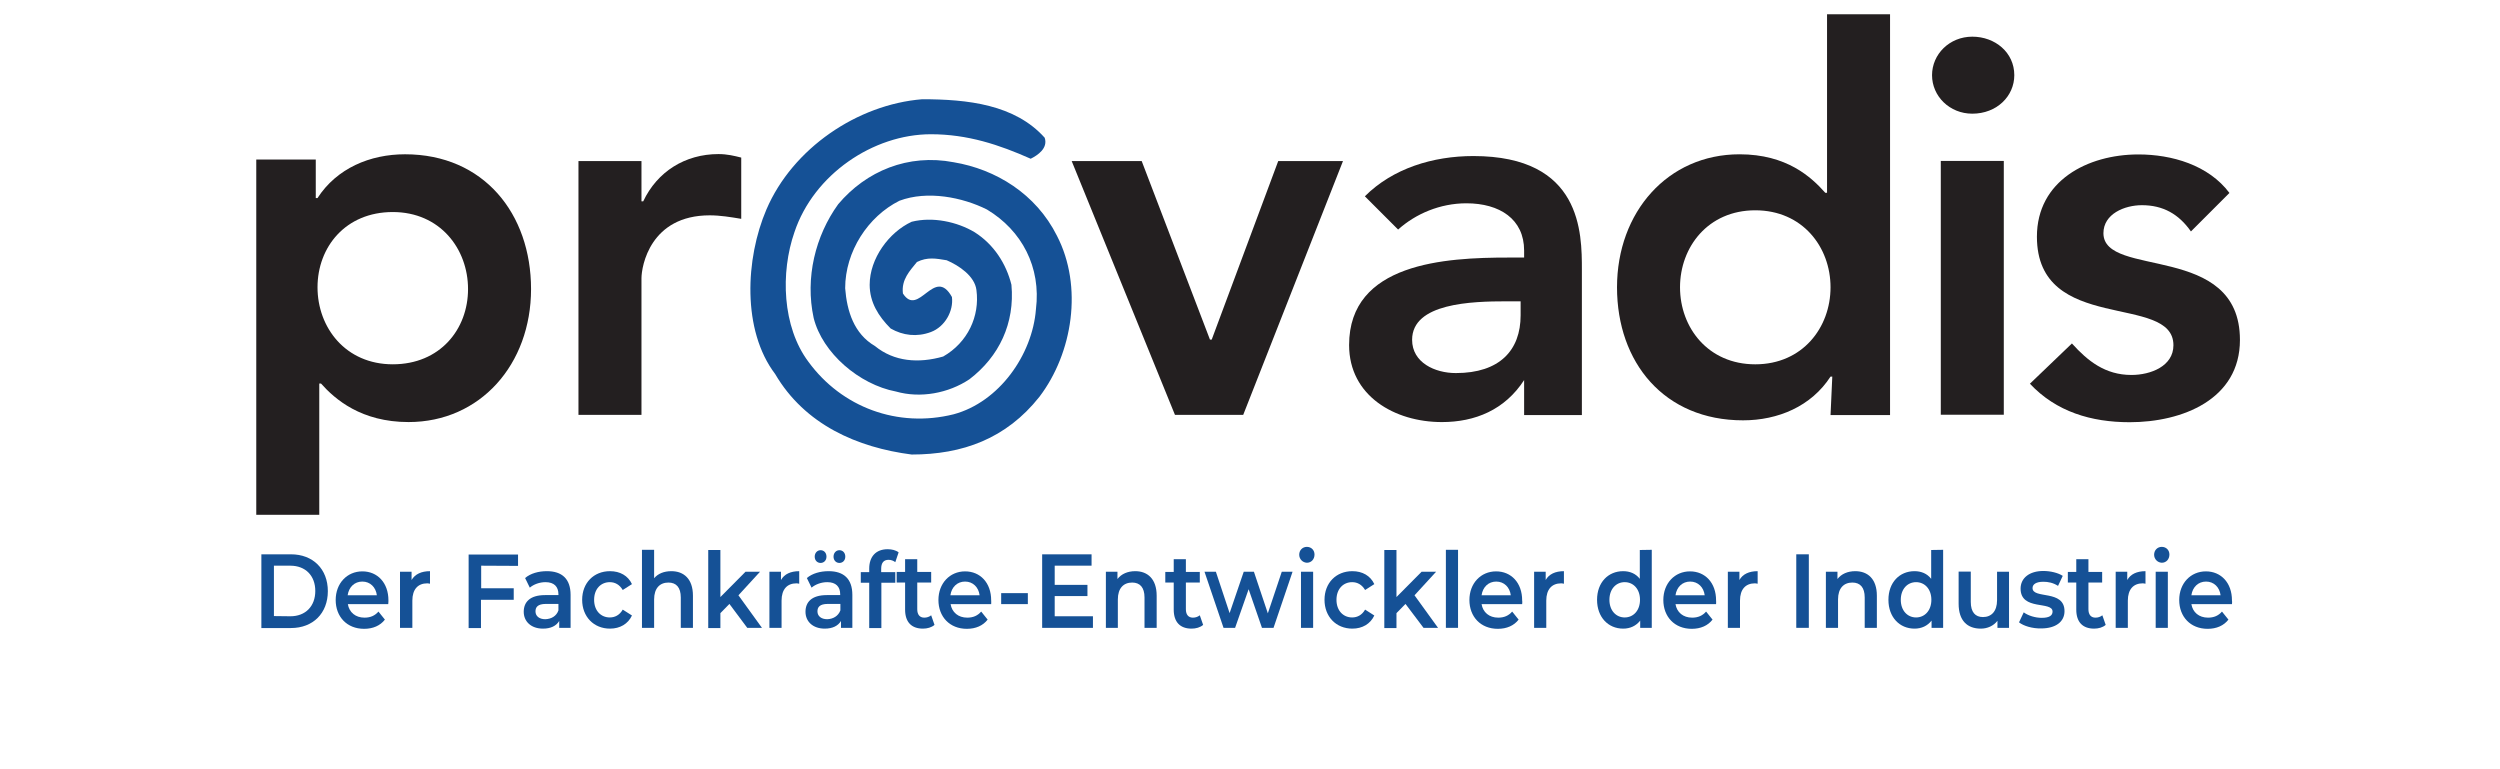
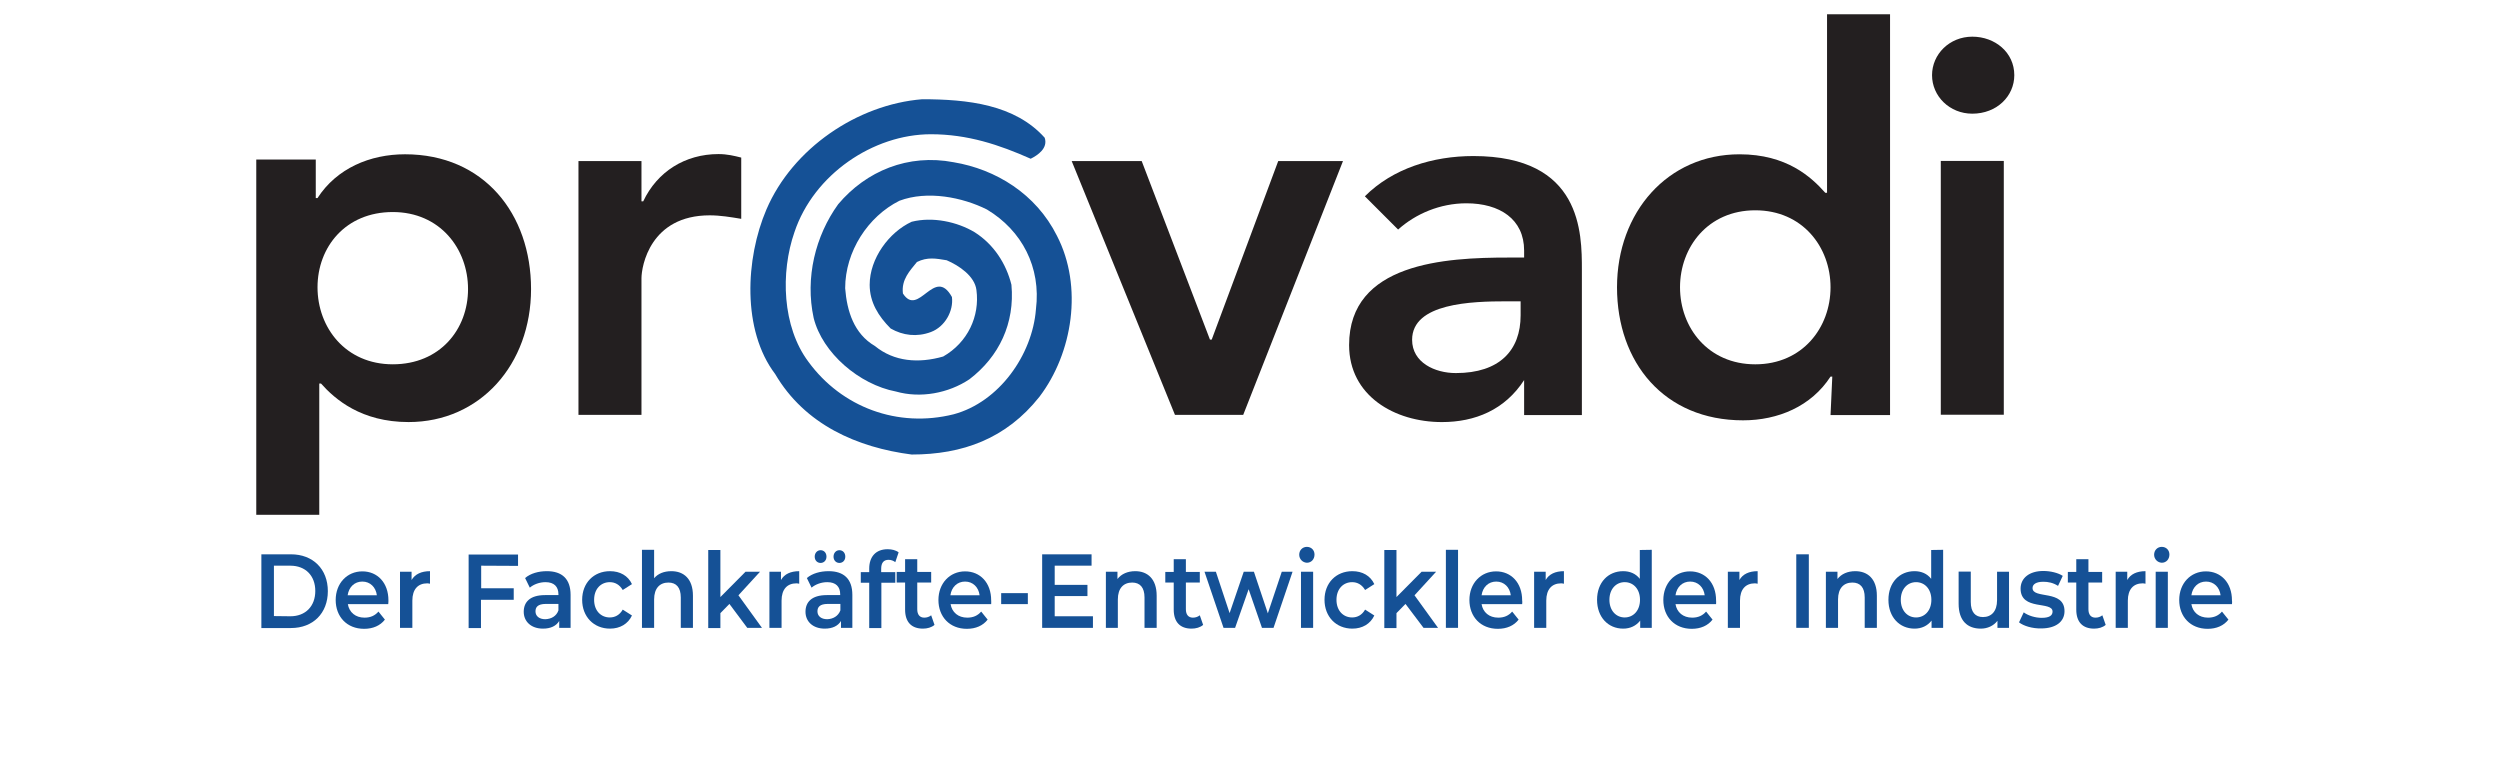
<svg xmlns="http://www.w3.org/2000/svg" xmlns:ns1="http://www.inkscape.org/namespaces/inkscape" version="1.1" id="svg4122" x="0px" y="0px" viewBox="0 0 1275 392" style="enable-background:new 0 0 1275 392;" xml:space="preserve">
  <style type="text/css">
	.st0{fill:#231F20;}
	.st1{fill:#155196;}
	.st2{enable-background:new    ;}
</style>
  <g id="g4552" transform="translate(0.904,3.075)">
    <g id="g3818" transform="matrix(8.926,0,0,-8.926,170.041,79.075)">
      <path id="path3820" ns1:connector-curvature="0" class="st0" d="M13.9,0h3.6v-2.3h0.1c0.8,1.7,2.4,2.7,4.3,2.7    c0.5,0,0.9-0.1,1.3-0.2v-3.5c-0.6,0.1-1.2,0.2-1.8,0.2c-3.4,0-3.9-2.9-3.9-3.6v-7.8h-3.6V0z" />
    </g>
    <g id="g3822" transform="matrix(8.926,0,0,-8.926,421.589,79.075)">
      <path id="path3824" ns1:connector-curvature="0" class="st0" d="M13.9,0h4l3.9-10.2h0.1L25.7,0h3.7l-5.7-14.5h-3.9L13.9,0z" />
    </g>
    <g id="g3826" transform="matrix(8.926,0,0,-8.926,652.327,208.613)">
      <path id="path3828" ns1:connector-curvature="0" class="st0" d="M13.9,0h3.3v8.3c0,2.1,0,6.5-6.2,6.5c-2.3,0-4.6-0.7-6.2-2.3    l1.9-1.9c1,0.9,2.4,1.5,3.9,1.5c1.9,0,3.3-0.9,3.3-2.7V9H13C9.4,9,3.9,8.7,3.9,4c0-2.9,2.6-4.4,5.3-4.4c1.9,0,3.6,0.7,4.7,2.4l0,0    V0z M13.7,5.7c0-2-1.2-3.3-3.7-3.3C8.8,2.4,7.5,3,7.5,4.3c0,2.1,3.4,2.2,5.4,2.2h0.8V5.7" />
    </g>
    <g id="g3830" transform="matrix(8.926,0,0,-8.926,808.599,208.613)">
      <path id="path3832" ns1:connector-curvature="0" class="st0" d="M13.9,0h3.4v22.9h-3.6V12.7h-0.1c-0.8,0.9-2.2,2.2-4.9,2.2    c-4.1,0-7-3.3-7-7.6s2.7-7.6,7.2-7.6c2,0,3.9,0.8,5,2.5H14L13.9,0L13.9,0z M5.3,7.3c0,2.3,1.6,4.4,4.3,4.4s4.3-2.1,4.3-4.4    s-1.6-4.4-4.3-4.4S5.3,5,5.3,7.3" />
    </g>
    <g id="g3834" transform="matrix(8.926,0,0,-8.926,880.896,15.628)">
      <path id="path3836" ns1:connector-curvature="0" class="st0" d="M13.9,0c1.3,0,2.4-0.9,2.4-2.2c0-1.2-1-2.2-2.4-2.2    c-1.3,0-2.3,1-2.3,2.2S12.6,0,13.9,0 M12.1-7.1h3.6v-14.5h-3.6V-7.1z" />
    </g>
    <g id="g3838" transform="matrix(8.926,0,0,-8.926,992.4,114.962)">
-       <path id="path3840" ns1:connector-curvature="0" class="st0" d="M13.9,0c-0.7,1-1.6,1.5-2.8,1.5c-1,0-2.2-0.5-2.2-1.6    c0-2.6,7.8-0.5,7.8-6.1c0-3.4-3.3-4.7-6.3-4.7c-2.2,0-4.2,0.6-5.7,2.2l2.4,2.3C8-7.4,9-8.2,10.5-8.2c1.1,0,2.4,0.5,2.4,1.7    c0,3-7.8,0.6-7.8,6.2c0,3.2,2.9,4.7,5.8,4.7c1.9,0,4-0.6,5.2-2.2L13.9,0z" />
-     </g>
+       </g>
    <g id="g3842" transform="matrix(8.926,0,0,-8.926,407.818,67.173)">
      <path id="path3844" ns1:connector-curvature="0" class="st1" d="M13.9,0c0.2-0.6-0.4-1-0.8-1.2c-1.8,0.8-3.6,1.4-5.7,1.4    c-3.3,0-6.7-2.3-7.8-5.6c-0.8-2.3-0.7-5.4,0.8-7.4c1.9-2.6,5.1-3.8,8.3-3c2.6,0.7,4.5,3.4,4.7,6c0.3,2.4-0.8,4.5-2.8,5.7    C9.2-3.4,7.2-3,5.6-3.6c-1.8-0.9-3.1-2.9-3.1-5c0.1-1.3,0.5-2.6,1.7-3.3c1.1-0.9,2.5-1,3.9-0.6c1.4,0.8,2.1,2.3,1.9,3.8    C9.9-7.9,9-7.3,8.3-7C7.7-6.9,7.2-6.8,6.6-7.1c-0.4-0.5-0.9-1-0.8-1.8c0.9-1.4,1.8,1.6,2.8-0.2c0.1-0.8-0.4-1.7-1.2-2    s-1.6-0.2-2.3,0.2c-0.7,0.7-1.2,1.5-1.2,2.5c0,1.5,1.1,3,2.4,3.6c1.2,0.3,2.6,0,3.6-0.6c1.1-0.7,1.8-1.8,2.1-3    c0.2-2.2-0.7-4.1-2.4-5.4c-1.2-0.8-2.8-1.1-4.2-0.7c-2.1,0.4-4.2,2.2-4.7,4.2C0.2-8,0.8-5.6,2.1-3.8c1.6,1.9,4,2.9,6.6,2.4    c2.4-0.4,4.7-1.8,5.9-4.2c1.5-2.9,0.9-6.7-1-9.2c-1.9-2.4-4.4-3.3-7.3-3.3c-3.1,0.4-6.1,1.7-7.8,4.6C-3.4-11-3.2-6.9-2-4.1    c1.5,3.5,5.2,6,8.9,6.3C9.5,2.2,12.2,1.9,13.9,0" />
    </g>
    <g id="g3846" transform="matrix(8.926,0,0,-8.926,75.342,182.72)">
      <path id="path3848" ns1:connector-curvature="0" class="st0" d="M13.9,0c-2.7,0-4.3,2.1-4.3,4.4s1.6,4.3,4.3,4.3    s4.3-2.1,4.3-4.4S16.6,0,13.9,0 M14.6,12c-2,0-3.9-0.8-5-2.5H9.5v2.2H6.1V-8.6h3.6v7.5h0.1c0.8-0.9,2.3-2.2,5-2.2    c4.1,0,7,3.3,7,7.6S19.1,12,14.6,12" />
    </g>
  </g>
  <g class="st2">
    <path class="st1" d="M133.3,282.7h15.1c11.2,0,18.8,7.5,18.8,18.8s-7.6,18.8-18.8,18.8h-15.1V282.7z M148.1,314.3   c7.7,0,12.7-5.1,12.7-12.9s-5-12.9-12.7-12.9h-8.4v25.7L148.1,314.3L148.1,314.3z" />
    <path class="st1" d="M198,308.1h-20.6c0.7,4.2,3.9,6.9,8.5,6.9c3,0,5.3-1,7.1-3.1l3.3,4.1c-2.4,3.1-6.1,4.7-10.6,4.7   c-8.8,0-14.5-6.2-14.5-14.7s5.8-14.6,13.6-14.6c7.7,0,13.3,5.8,13.3,14.8C198.1,306.6,198.1,307.4,198,308.1z M177.3,303.6h14.9   c-0.5-4.1-3.4-7-7.4-7C180.8,296.6,177.9,299.4,177.3,303.6z" />
    <path class="st1" d="M219.3,291.3v6.4c-0.5-0.1-1-0.2-1.4-0.2c-4.7,0-7.6,3-7.6,8.8v13.9H204v-28.6h5.9v4.2   C211.7,292.8,214.9,291.3,219.3,291.3z" />
    <path class="st1" d="M245.4,288.5V300H262v5.9h-16.7v14.4H239v-37.5h25.2v5.8L245.4,288.5L245.4,288.5z" />
    <path class="st1" d="M291,303.4v16.8h-5.8v-3.5c-1.5,2.5-4.3,3.9-8.3,3.9c-6,0-9.8-3.6-9.8-8.6c0-4.8,3-8.5,10.9-8.5h6.8v-0.4   c0-3.9-2.2-6.2-6.6-6.2c-3,0-6,1.1-8,2.8l-2.4-4.9c2.8-2.4,6.9-3.5,11.1-3.5C286.6,291.3,291,295.2,291,303.4z M284.8,311.3V308   h-6.4c-4.2,0-5.3,1.7-5.3,3.8c0,2.4,1.9,4,5,4C281.2,315.7,283.8,314.2,284.8,311.3z" />
    <path class="st1" d="M296.9,305.9c0-8.6,5.9-14.6,14.2-14.6c5.1,0,9.2,2.3,11.2,6.6l-4.7,3c-1.6-2.7-3.9-4-6.6-4c-4.5,0-8,3.4-8,9   s3.5,9,8,9c2.6,0,5-1.2,6.6-4l4.7,3c-2,4.3-6.1,6.7-11.2,6.7C302.8,320.6,296.9,314.5,296.9,305.9z" />
    <path class="st1" d="M353.4,303.8v16.4h-6.2v-15.5c0-5.1-2.3-7.6-6.3-7.6c-4.4,0-7.3,2.9-7.3,8.6v14.5h-6.2v-39.8h6.2v14.5   c2-2.4,5.1-3.6,8.8-3.6C348.7,291.3,353.4,295.2,353.4,303.8z" />
    <path class="st1" d="M372,308l-4.6,4.7v7.6h-6.2v-39.8h6.2v24l12.8-12.9h7.4l-11,12l12,16.6h-7.5L372,308z" />
    <path class="st1" d="M407.6,291.3v6.4c-0.5-0.1-1-0.2-1.4-0.2c-4.7,0-7.6,3-7.6,8.8v13.9h-6.2v-28.6h5.9v4.2   C400,292.8,403.2,291.3,407.6,291.3z" />
    <path class="st1" d="M434.7,303.4v16.8h-5.8v-3.5c-1.5,2.5-4.3,3.9-8.3,3.9c-6,0-9.8-3.6-9.8-8.6c0-4.8,3-8.5,10.9-8.5h6.8v-0.4   c0-3.9-2.2-6.2-6.6-6.2c-3,0-6,1.1-8,2.8l-2.4-4.9c2.8-2.4,6.9-3.5,11.1-3.5C430.3,291.3,434.7,295.2,434.7,303.4z M415.5,283.9   c0-1.9,1.3-3.3,3-3.3s3,1.3,3,3.3c0,1.9-1.3,3.2-3,3.2S415.5,285.8,415.5,283.9z M428.6,311.3V308h-6.4c-4.2,0-5.3,1.7-5.3,3.8   c0,2.4,1.9,4,5,4C424.9,315.7,427.5,314.2,428.6,311.3z M425.1,283.9c0-1.9,1.3-3.3,3-3.3s3,1.3,3,3.3c0,1.9-1.3,3.2-3,3.2   S425.1,285.8,425.1,283.9z" />
    <path class="st1" d="M449.4,290.1v1.7h7.2v5.4h-7.1v23.1h-6.2v-23.1H439v-5.4h4.3V290c0-6,3.3-9.9,9.4-9.9c2.1,0,4.2,0.5,5.6,1.6   l-1.7,5c-0.9-0.7-2.1-1.2-3.4-1.2C450.7,285.5,449.4,287,449.4,290.1z" />
    <path class="st1" d="M476.6,318.7c-1.5,1.3-3.7,1.9-5.9,1.9c-5.8,0-9.1-3.3-9.1-9.7v-13.8h-4.3v-5.4h4.3v-6.5h6.2v6.5h7.1v5.4h-7.1   v13.6c0,2.8,1.3,4.3,3.6,4.3c1.3,0,2.5-0.4,3.5-1.2L476.6,318.7z" />
    <path class="st1" d="M505.5,308.1h-20.7c0.7,4.2,3.9,6.9,8.5,6.9c3,0,5.3-1,7.1-3.1l3.3,4.1c-2.4,3.1-6.1,4.7-10.6,4.7   c-8.8,0-14.5-6.2-14.5-14.7s5.8-14.6,13.6-14.6c7.7,0,13.3,5.8,13.3,14.8C505.6,306.6,505.5,307.4,505.5,308.1z M484.7,303.6h14.9   c-0.5-4.1-3.4-7-7.4-7S485.3,299.4,484.7,303.6z" />
    <path class="st1" d="M510.6,302.5h13.6v5.6h-13.6V302.5z" />
    <path class="st1" d="M557.4,314.4v5.8h-25.9v-37.5h25.2v5.8h-18.8v9.8h16.7v5.7h-16.7v10.3h19.5V314.4z" />
    <path class="st1" d="M589.9,303.8v16.4h-6.2v-15.5c0-5.1-2.3-7.6-6.3-7.6c-4.4,0-7.3,2.9-7.3,8.6v14.5H564v-28.6h5.9v3.7   c2-2.6,5.2-4,9.1-4C585.2,291.3,589.9,295.2,589.9,303.8z" />
    <path class="st1" d="M613.6,318.7c-1.5,1.3-3.7,1.9-5.9,1.9c-5.8,0-9.1-3.3-9.1-9.7v-13.8h-4.3v-5.4h4.3v-6.5h6.2v6.5h7.1v5.4h-7.1   v13.6c0,2.8,1.3,4.3,3.6,4.3c1.3,0,2.5-0.4,3.5-1.2L613.6,318.7z" />
    <path class="st1" d="M659.2,291.6l-9.7,28.6h-5.9l-6.8-19.7l-6.9,19.7H624l-9.7-28.6h5.8l7,21.1l7.2-21.1h5.2l7.1,21.2l7.1-21.2   H659.2z" />
    <path class="st1" d="M662.6,282.9c0-2.3,1.7-4,3.9-4c2.3,0,3.9,1.7,3.9,3.9c0,2.4-1.6,4.2-3.9,4.2   C664.3,286.9,662.6,285.1,662.6,282.9z M663.5,291.6h6.2v28.6h-6.2V291.6z" />
    <path class="st1" d="M675.5,305.9c0-8.6,5.9-14.6,14.2-14.6c5.1,0,9.2,2.3,11.2,6.6l-4.7,3c-1.6-2.7-3.9-4-6.6-4c-4.5,0-8,3.4-8,9   s3.5,9,8,9c2.6,0,5-1.2,6.6-4l4.7,3c-2,4.3-6.1,6.7-11.2,6.7C681.4,320.6,675.5,314.5,675.5,305.9z" />
    <path class="st1" d="M716.8,308l-4.6,4.7v7.6H706v-39.8h6.2v24l12.8-12.9h7.4l-11,12l12,16.6H726L716.8,308z" />
    <path class="st1" d="M737.4,280.4h6.2v39.8h-6.2V280.4z" />
    <path class="st1" d="M776.3,308.1h-20.7c0.7,4.2,3.9,6.9,8.5,6.9c3,0,5.3-1,7.1-3.1l3.3,4.1c-2.4,3.1-6.1,4.7-10.6,4.7   c-8.8,0-14.5-6.2-14.5-14.7s5.8-14.6,13.6-14.6c7.7,0,13.3,5.8,13.3,14.8C776.4,306.6,776.4,307.4,776.3,308.1z M755.6,303.6h14.9   c-0.5-4.1-3.4-7-7.4-7S756.2,299.4,755.6,303.6z" />
    <path class="st1" d="M797.6,291.3v6.4c-0.5-0.1-1-0.2-1.4-0.2c-4.7,0-7.6,3-7.6,8.8v13.9h-6.2v-28.6h5.9v4.2   C790,292.8,793.2,291.3,797.6,291.3z" />
    <path class="st1" d="M842.4,280.4v39.8h-5.9v-3.7c-2.1,2.7-5.1,4.1-8.7,4.1c-7.6,0-13.3-5.8-13.3-14.7s5.7-14.6,13.3-14.6   c3.4,0,6.4,1.2,8.5,3.9v-14.7L842.4,280.4L842.4,280.4z M836.4,305.9c0-5.5-3.4-9-7.8-9c-4.4,0-7.8,3.5-7.8,9s3.4,9,7.8,9   S836.4,311.4,836.4,305.9z" />
    <path class="st1" d="M875.2,308.1h-20.7c0.7,4.2,3.9,6.9,8.5,6.9c3,0,5.3-1,7.1-3.1l3.3,4.1c-2.4,3.1-6.1,4.7-10.6,4.7   c-8.8,0-14.5-6.2-14.5-14.7s5.8-14.6,13.6-14.6c7.7,0,13.3,5.8,13.3,14.8C875.3,306.6,875.2,307.4,875.2,308.1z M854.5,303.6h14.9   c-0.5-4.1-3.4-7-7.4-7S855.1,299.4,854.5,303.6z" />
    <path class="st1" d="M896.4,291.3v6.4c-0.5-0.1-1-0.2-1.4-0.2c-4.7,0-7.6,3-7.6,8.8v13.9h-6.2v-28.6h5.9v4.2   C888.8,292.8,892,291.3,896.4,291.3z" />
    <path class="st1" d="M916.1,282.7h6.4v37.5h-6.4V282.7z" />
    <path class="st1" d="M957.2,303.8v16.4H951v-15.5c0-5.1-2.3-7.6-6.3-7.6c-4.4,0-7.3,2.9-7.3,8.6v14.5h-6.2v-28.6h5.9v3.7   c2-2.6,5.2-4,9.1-4C952.5,291.3,957.2,295.2,957.2,303.8z" />
    <path class="st1" d="M991,280.4v39.8h-5.9v-3.7c-2.1,2.7-5.1,4.1-8.7,4.1c-7.6,0-13.3-5.8-13.3-14.7s5.7-14.6,13.3-14.6   c3.4,0,6.4,1.2,8.5,3.9v-14.7L991,280.4L991,280.4z M985,305.9c0-5.5-3.4-9-7.8-9c-4.4,0-7.8,3.5-7.8,9s3.4,9,7.8,9   S985,311.4,985,305.9z" />
    <path class="st1" d="M1024.6,291.6v28.6h-5.9v-3.6c-2,2.6-5.1,4-8.5,4c-6.8,0-11.3-4-11.3-12.7v-16.4h6.2V307   c0,5.2,2.3,7.7,6.2,7.7c4.3,0,7.2-2.9,7.2-8.6v-14.5H1024.6z" />
    <path class="st1" d="M1029.7,317.4l2.4-5.1c2.3,1.7,5.9,2.8,9.2,2.8c3.9,0,5.5-1.2,5.5-3.2c0-5.5-16.3-0.3-16.3-11.7   c0-5.4,4.5-9,11.6-9c3.5,0,7.5,0.9,9.9,2.5l-2.4,5.1c-2.5-1.6-5-2.1-7.5-2.1c-3.7,0-5.5,1.3-5.5,3.2c0,5.8,16.3,0.6,16.3,11.8   c0,5.4-4.5,8.8-11.9,8.8C1036.4,320.6,1032,319.2,1029.7,317.4z" />
    <path class="st1" d="M1073.9,318.7c-1.5,1.3-3.7,1.9-5.9,1.9c-5.8,0-9.1-3.3-9.1-9.7v-13.8h-4.3v-5.4h4.3v-6.5h6.2v6.5h7v5.4h-7   v13.6c0,2.8,1.3,4.3,3.6,4.3c1.3,0,2.5-0.4,3.5-1.2L1073.9,318.7z" />
    <path class="st1" d="M1094.2,291.3v6.4c-0.5-0.1-1-0.2-1.4-0.2c-4.7,0-7.6,3-7.6,8.8v13.9h-6.2v-28.6h5.9v4.2   C1086.6,292.8,1089.8,291.3,1094.2,291.3z" />
    <path class="st1" d="M1098.6,282.9c0-2.3,1.7-4,3.9-4c2.3,0,3.9,1.7,3.9,3.9c0,2.4-1.6,4.2-3.9,4.2   C1100.3,286.9,1098.6,285.1,1098.6,282.9z M1099.4,291.6h6.2v28.6h-6.2V291.6z" />
    <path class="st1" d="M1138.3,308.1h-20.7c0.7,4.2,3.9,6.9,8.5,6.9c3,0,5.3-1,7.1-3.1l3.3,4.1c-2.4,3.1-6.1,4.7-10.6,4.7   c-8.8,0-14.5-6.2-14.5-14.7s5.8-14.6,13.6-14.6c7.7,0,13.3,5.8,13.3,14.8C1138.4,306.6,1138.4,307.4,1138.3,308.1z M1117.6,303.6   h14.9c-0.5-4.1-3.4-7-7.4-7S1118.2,299.4,1117.6,303.6z" />
  </g>
</svg>